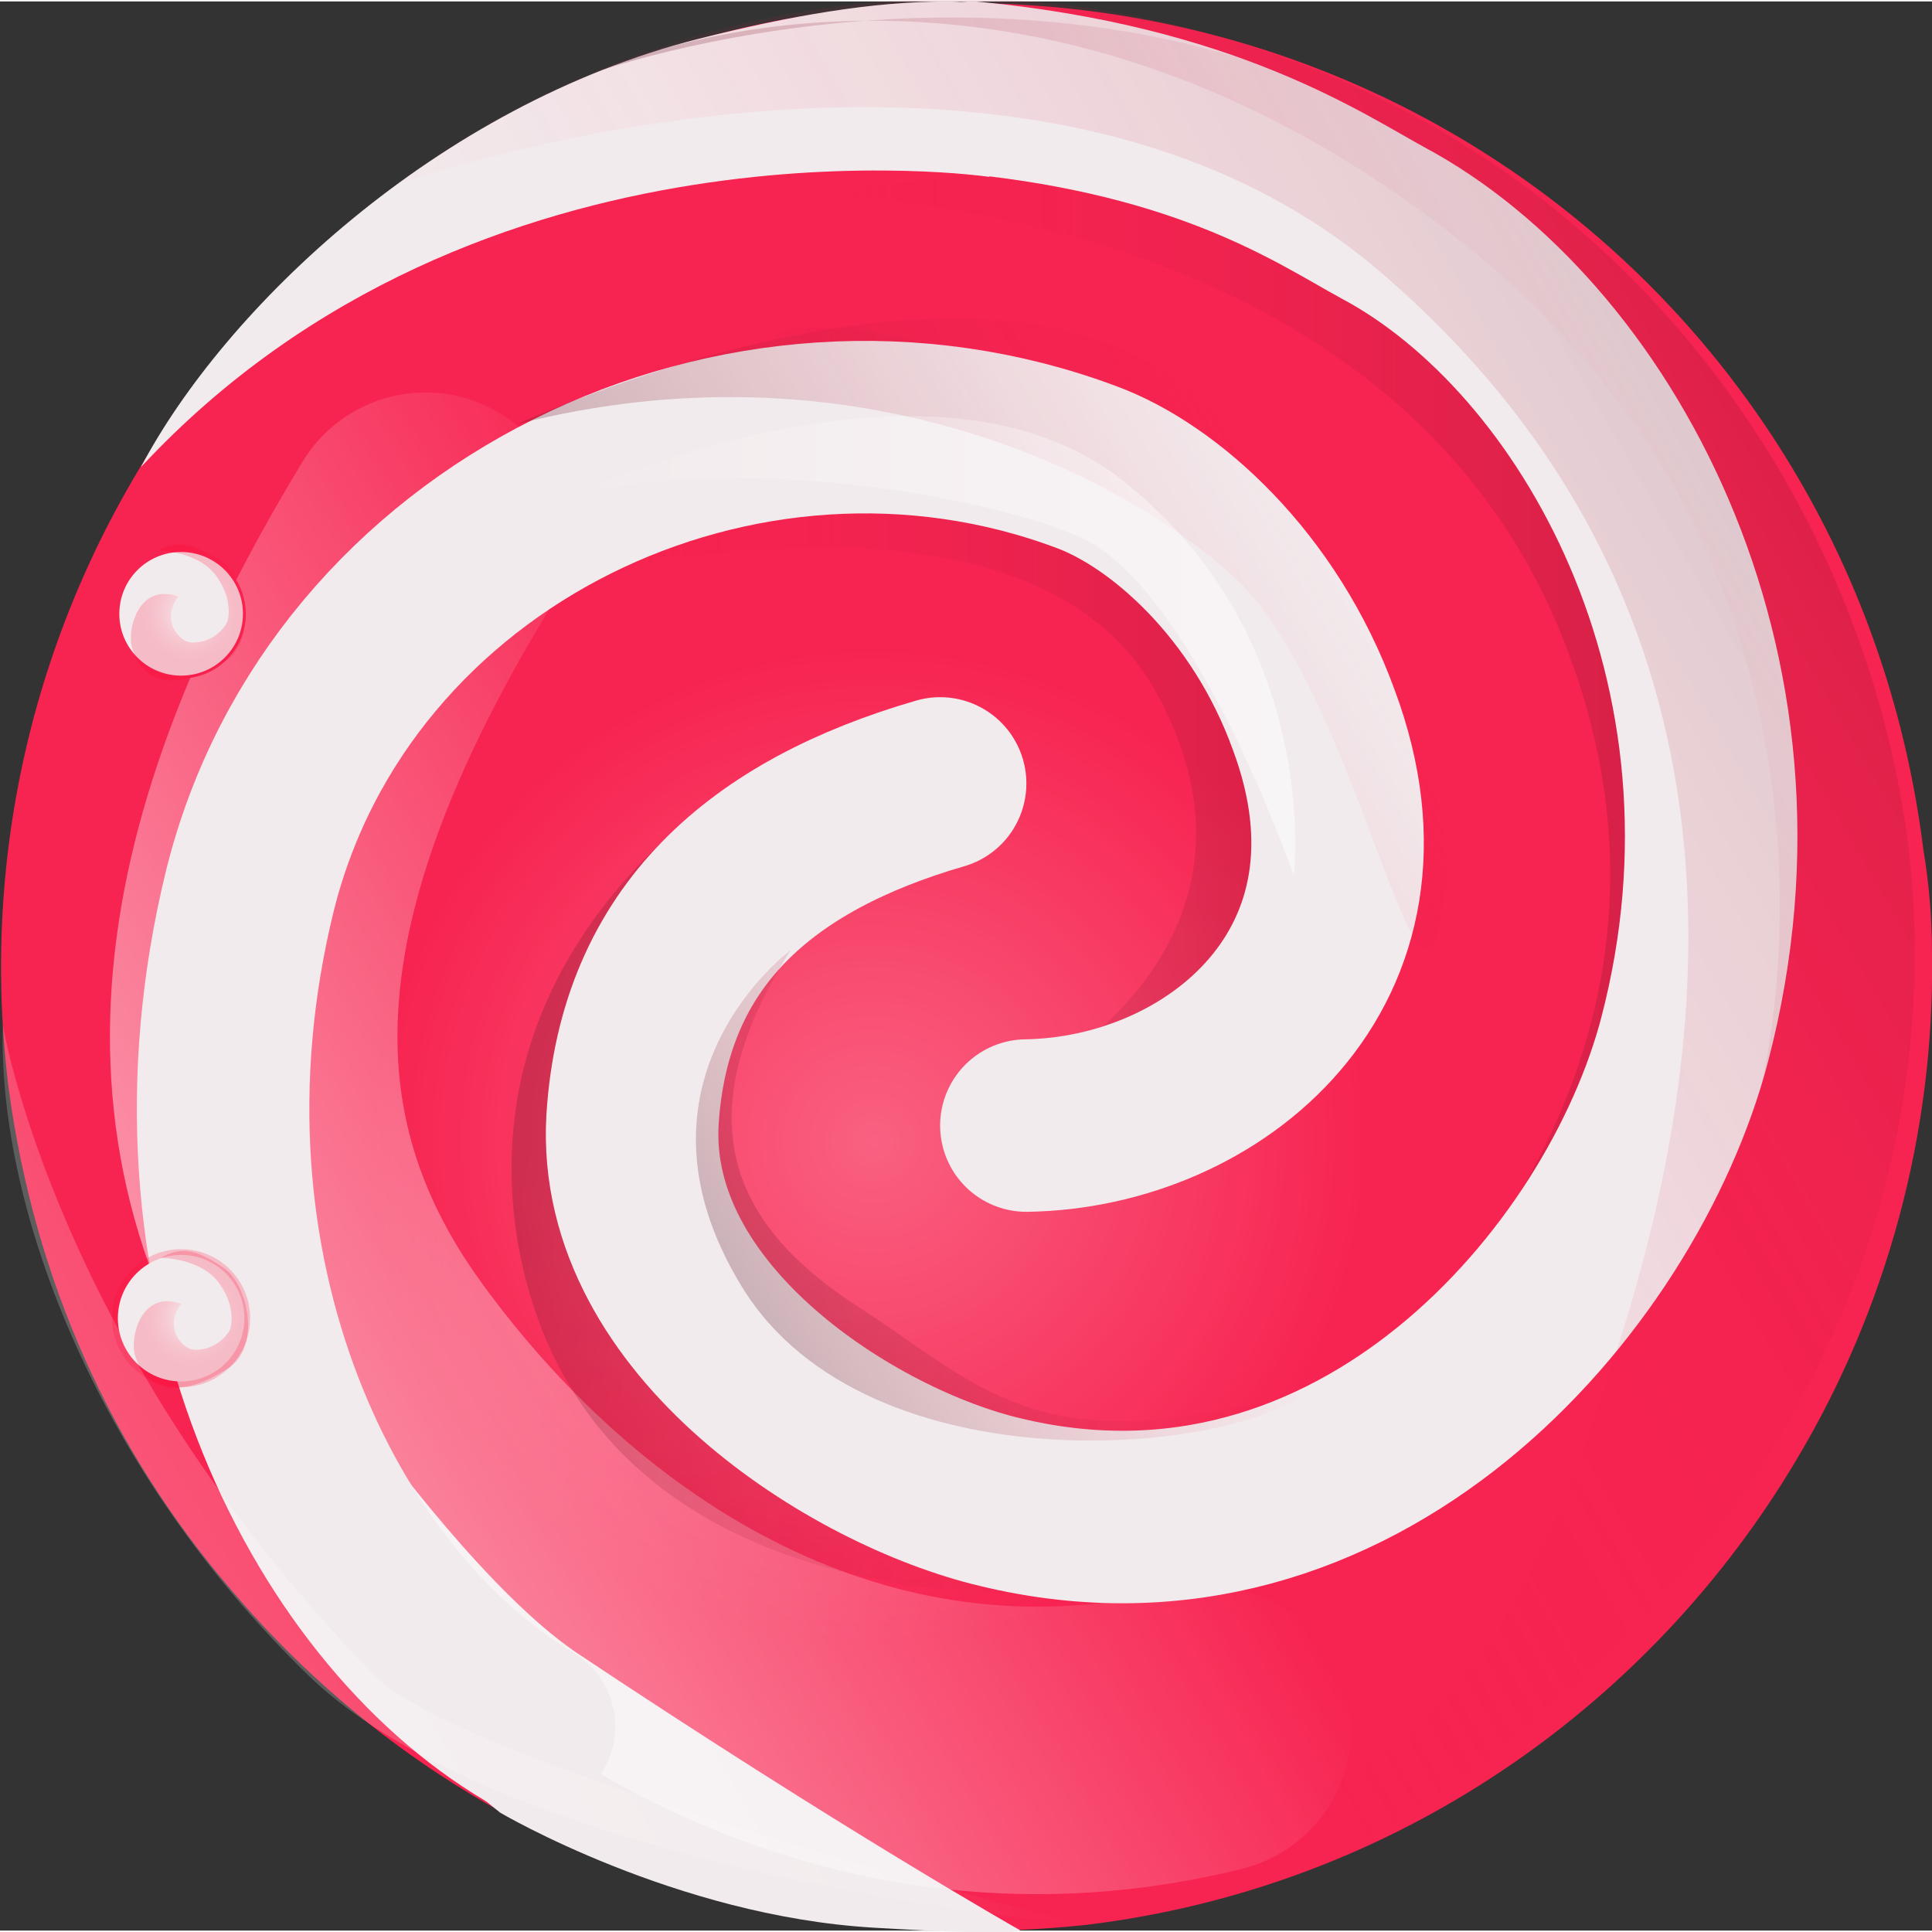
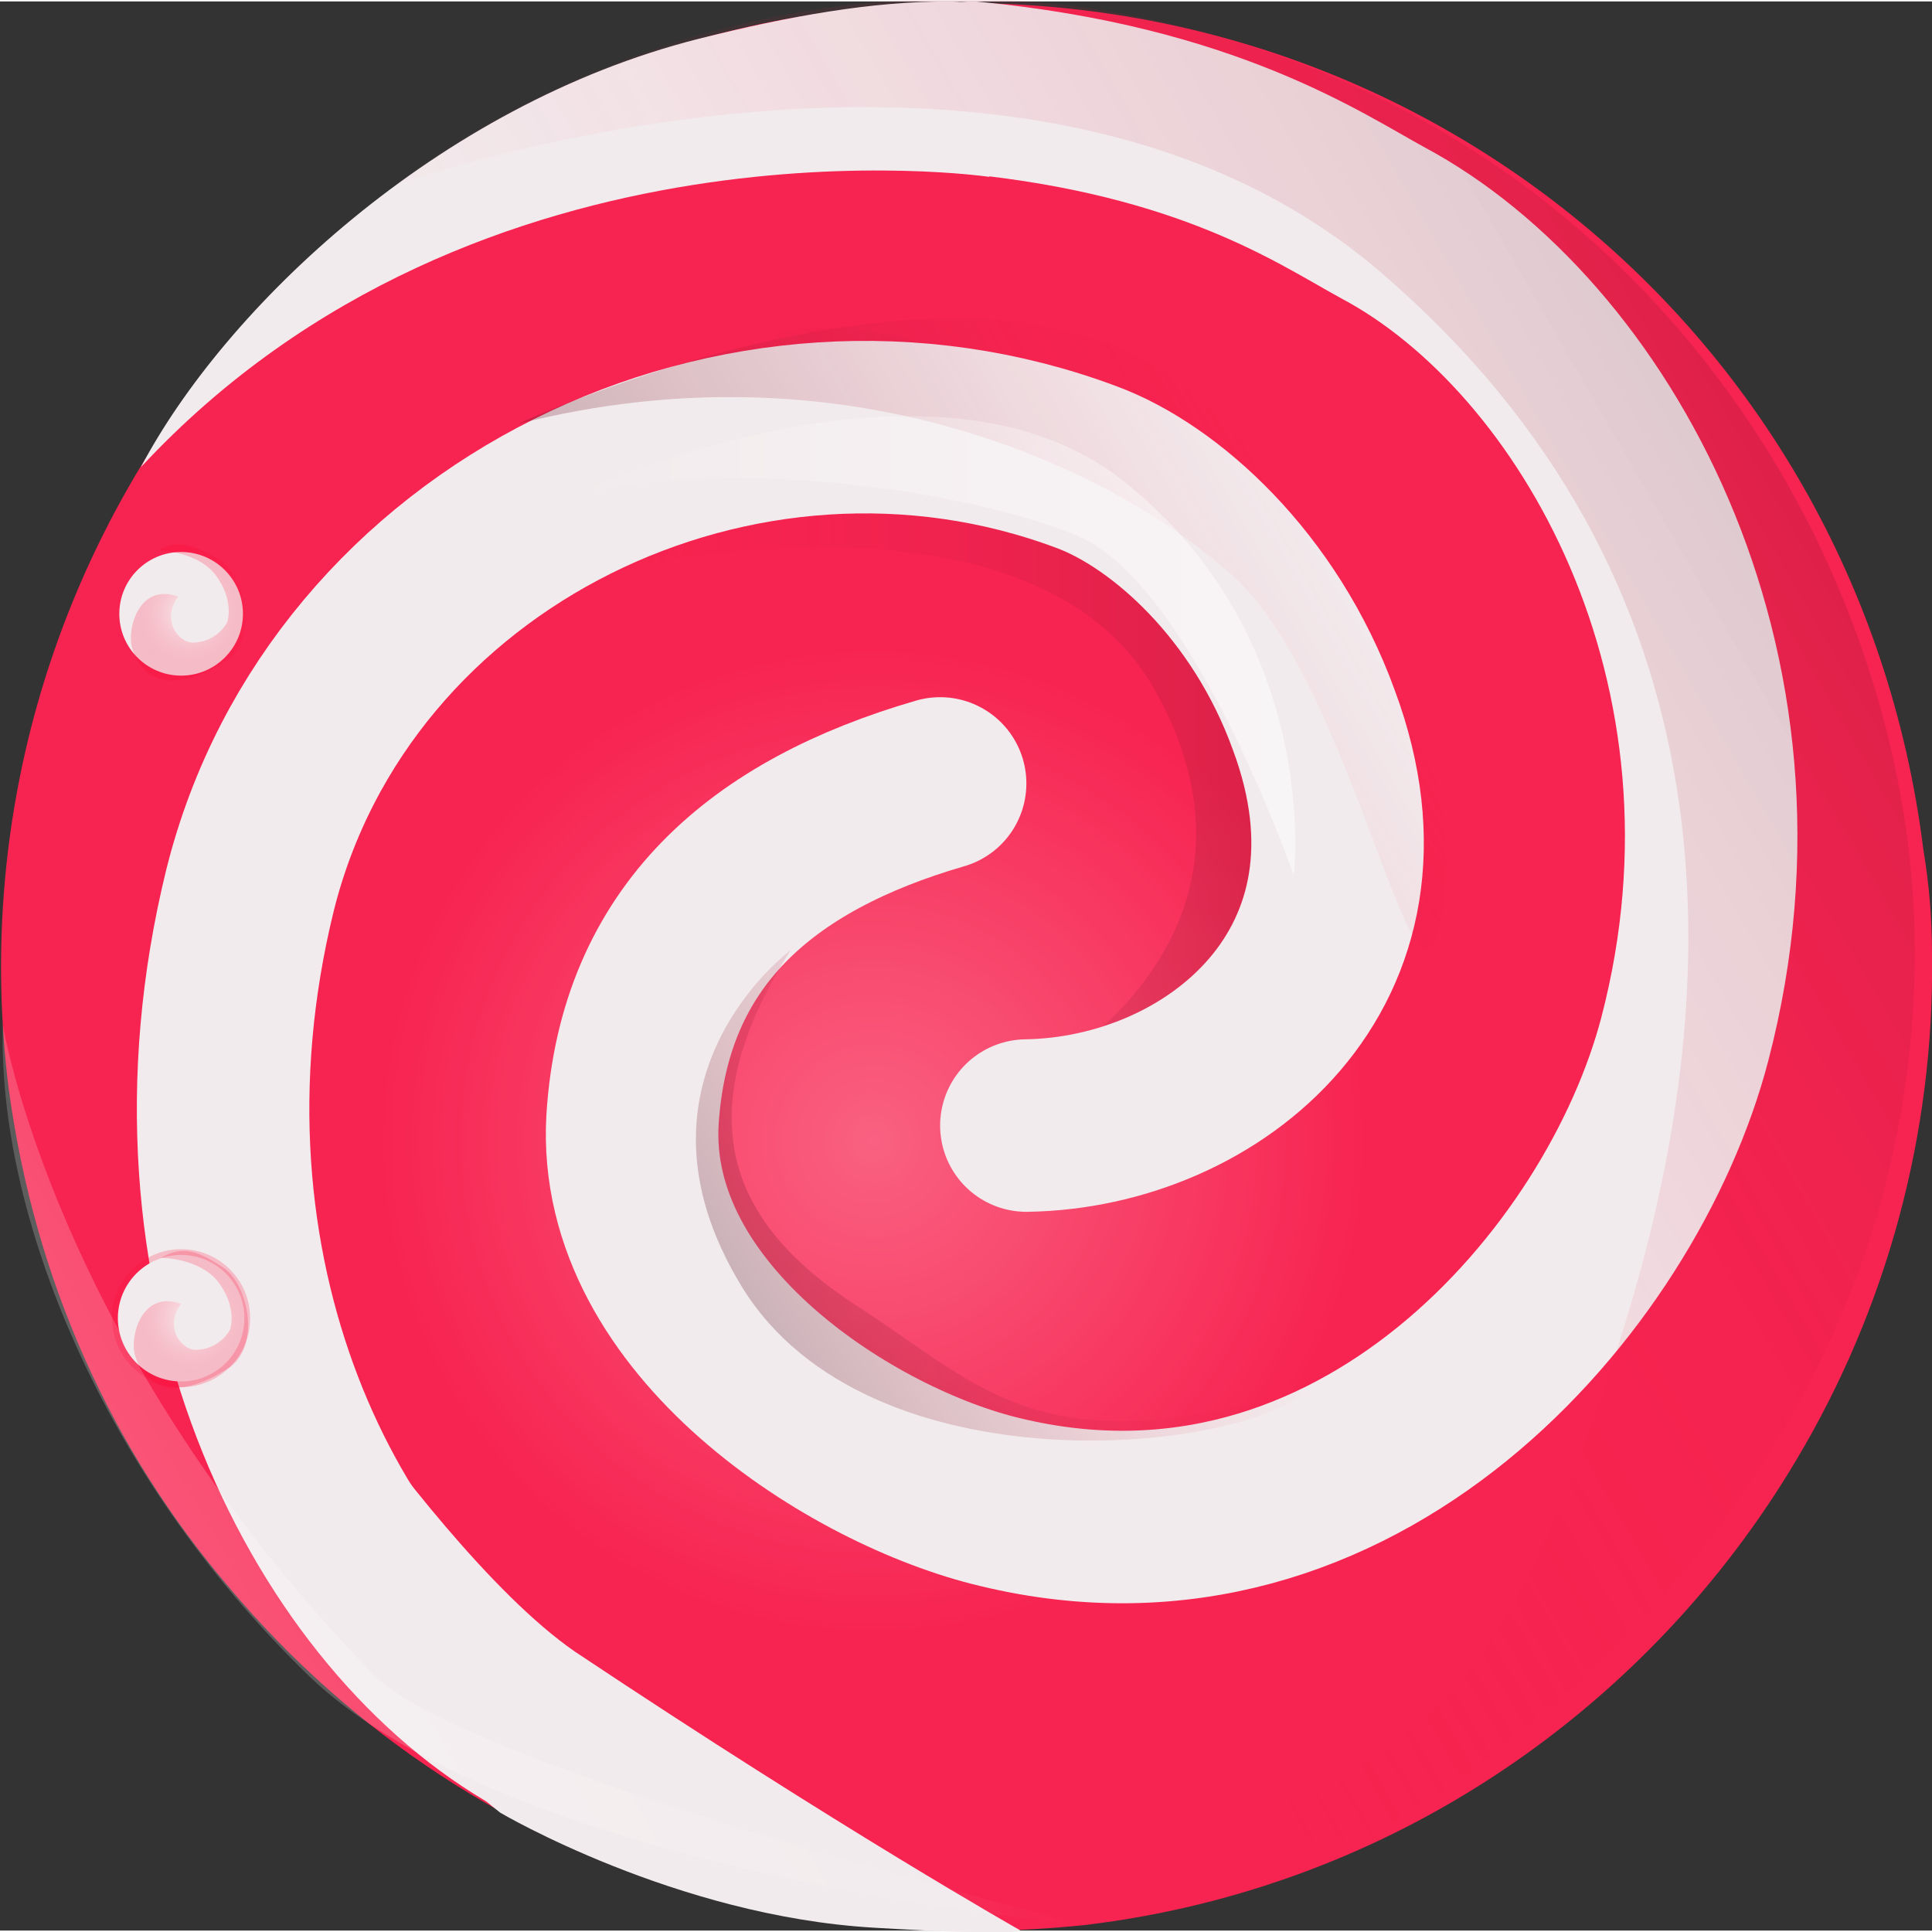
<svg xmlns="http://www.w3.org/2000/svg" version="1.1" id="Calque_1" x="0px" y="0px" viewBox="0 0 67.2 67.1" style="enable-background:new 0 0 67.2 67.1;" xml:space="preserve" height="150px" width="150px">
  <rect x="0" y="0" width="67.2" height="67.1" fill="#333333" stroke="none" />
  <style type="text/css">
	.st0{fill:#F72350;}
	.st1{fill:#F2EBED;}
	.st2{fill:none;stroke:url(#XMLID_59_);stroke-width:10;stroke-linecap:round;stroke-miterlimit:10;}
	.st3{opacity:0.56;fill:url(#XMLID_60_);}
	.st4{opacity:0.54;fill:url(#XMLID_61_);}
	.st5{opacity:0.54;fill:url(#XMLID_62_);}
	.st6{opacity:0.54;fill:url(#XMLID_63_);}
	.st7{fill:none;stroke:#F2EBED;stroke-width:6;stroke-linecap:round;stroke-miterlimit:10;}
	.st8{opacity:0.33;fill:url(#XMLID_64_);}
	.st9{opacity:0.54;fill:url(#XMLID_65_);}
	.st10{opacity:0.54;fill:url(#XMLID_66_);}
	.st11{opacity:0.54;fill:url(#XMLID_67_);}
	.st12{fill:url(#XMLID_68_);}
	.st13{opacity:0.44;fill:url(#XMLID_69_);}
	.st14{fill:#F2EBED;stroke:#F72350;stroke-width:0.1;stroke-miterlimit:10;}
	.st15{fill:url(#XMLID_70_);}
	.st16{fill:url(#XMLID_71_);}
	.st17{fill:url(#XMLID_72_);}
</style>
  <g id="XMLID_305_">
    <path id="XMLID_1330_" class="st0" d="M29.4,0.3C11,2.5-2,19.4,0.3,37.8C1.2,44.5,3.9,50.4,8,55.2c4.2,5,9.9,8.8,16.3,10.6   c4.3,1.2,8.8,1.6,13.5,1.1c10.7-1.3,19.6-7.6,24.7-16.2c3.1-5.2,4.8-11.3,4.7-17.6c0-1.2-0.1-2.4-0.3-3.6   C64.6,11.1,48.2-1.9,29.4,0.3z" />
  </g>
  <path id="XMLID_1509_" class="st1" d="M17.4,63c0,0,6.1,3.6,13,4c5,0.3,5.1,0.1,5.1,0.1s-6.2-3.5-15.5-9.7c-2.9-2-6.4-6.6-8.1-9  c-4.6-6.9-5.4-0.8-3.3,4.3S17.4,63,17.4,63z" />
  <linearGradient id="XMLID_59_" gradientUnits="userSpaceOnUse" x1="16.394" y1="8.606" x2="30.977" y2="33.864" gradientTransform="matrix(4.489659e-11 -1 1 4.489659e-11 7.634491e-02 67.131)">
    <stop offset="0" style="stop-color:#FFFFFF;stop-opacity:0.5" />
    <stop offset="1" style="stop-color:#FFFFFF;stop-opacity:0" />
  </linearGradient>
-   <path id="XMLID_1528_" class="st2" d="M14.8,18.6C8,29.8,6.6,39.1,12.7,47.5C19.6,57,30.3,63,42,60.1" />
  <radialGradient id="XMLID_60_" cx="27.488" cy="30.289" r="17.374" gradientTransform="matrix(4.489659e-11 -1 1 4.489659e-11 7.634491e-02 67.131)" gradientUnits="userSpaceOnUse">
    <stop offset="0" style="stop-color:#FFFFFF;stop-opacity:0.5" />
    <stop offset="1" style="stop-color:#FFFFFF;stop-opacity:0" />
  </radialGradient>
  <circle id="XMLID_1530_" class="st3" cx="30.4" cy="39.6" r="17.4" />
  <linearGradient id="XMLID_61_" gradientUnits="userSpaceOnUse" x1="40.629" y1="59.955" x2="40.629" y2="27.382" gradientTransform="matrix(4.489659e-11 -1 1 4.489659e-11 7.634491e-02 67.131)">
    <stop offset="0" style="stop-color:#641A28;stop-opacity:0.5" />
    <stop offset="1" style="stop-color:#F72350;stop-opacity:0" />
  </linearGradient>
-   <path id="XMLID_1532_" class="st4" d="M27.5,6.7c0,0,19.9-0.2,26.5,14.6c6.9,15.6-6.2,26.3-6.2,26.3S66.5,35,57.7,19.1  S39.1,5.5,39.1,5.5L27.5,6.7z" />
  <linearGradient id="XMLID_62_" gradientUnits="userSpaceOnUse" x1="42.606" y1="48.006" x2="42.606" y2="20.679" gradientTransform="matrix(4.489659e-11 -1 1 4.489659e-11 7.634491e-02 67.131)">
    <stop offset="0" style="stop-color:#641A28;stop-opacity:0.5" />
    <stop offset="1" style="stop-color:#F72350;stop-opacity:0" />
  </linearGradient>
  <path id="XMLID_1533_" class="st5" d="M20.8,19.9c0,0,15-3.8,19.4,4.1c4.7,8.5-3.9,13.2-3.9,13.2s18.2,3.8,9.4-12.2  S27.1,11.5,27.1,11.5L20.8,19.9z" />
  <linearGradient id="XMLID_63_" gradientUnits="userSpaceOnUse" x1="2903.412" y1="-343.642" x2="2903.412" y2="-368.549" gradientTransform="matrix(-0.193 0.981 -0.981 -0.193 241.941 -2876.486)">
    <stop offset="0" style="stop-color:#641A28;stop-opacity:0.5" />
    <stop offset="1" style="stop-color:#F72350;stop-opacity:0" />
  </linearGradient>
-   <path id="XMLID_1539_" class="st6" d="M40.9,50.7c0,0-15.5,0.8-18.2-7.8c-3-9.3,4-16.4,4-16.4S16.2,32,18,43.1  c2.4,14.1,19.8,12.2,19.8,12.2L40.9,50.7z" />
  <path id="XMLID_175_" class="st7" d="M32.7,27.2C26.5,29,22.4,32.5,22,38.9c-0.4,7,7.7,12.1,12.8,13.3c12.4,3,21.6-7.7,23.8-16.1  c3.4-13-3.2-24.5-10.5-28.4C45.9,6.5,42,3.8,33.8,3" />
  <path id="XMLID_1472_" class="st1" d="M34.4,6.1c0,0-17.7-2.6-29.5,10.1C7.8,10.7,15.2,3.6,24.3,1.3C27.5,0.5,30.3,0,33,0  C39.3,0.1,34.4,6.1,34.4,6.1z" />
  <linearGradient id="XMLID_64_" gradientUnits="userSpaceOnUse" x1="30.639" y1="28.026" x2="50.287" y2="62.056" gradientTransform="matrix(4.489659e-11 -1 1 4.489659e-11 7.634491e-02 67.131)">
    <stop offset="0" style="stop-color:#F72350;stop-opacity:0" />
    <stop offset="0.237" style="stop-color:#F4234F;stop-opacity:0.118" />
    <stop offset="0.4" style="stop-color:#EB224D;stop-opacity:0.2" />
    <stop offset="0.542" style="stop-color:#DC2149;stop-opacity:0.271" />
    <stop offset="0.671" style="stop-color:#C62043;stop-opacity:0.335" />
    <stop offset="0.791" style="stop-color:#AA1E3B;stop-opacity:0.395" />
    <stop offset="0.903" style="stop-color:#881C32;stop-opacity:0.452" />
    <stop offset="1" style="stop-color:#641A28;stop-opacity:0.5" />
  </linearGradient>
  <path id="XMLID_1510_" class="st8" d="M13.7,6.4c0,0,21.7-7.8,34.3,3S60,34.3,56.7,45.4s-6.4,14.9-11.2,16.9c-4.8,2,1.7,1.8,1.7,1.8  s19.4-10,19.4-31.1c0-12.1-7.9-27.5-25-32C25.4-3.3,13.7,6.4,13.7,6.4z" />
  <linearGradient id="XMLID_65_" gradientUnits="userSpaceOnUse" x1="42.755" y1="33.505" x2="56.291" y2="56.952" gradientTransform="matrix(4.489659e-11 -1 1 4.489659e-11 7.634491e-02 67.131)">
    <stop offset="0" style="stop-color:#641A28;stop-opacity:0.5" />
    <stop offset="1" style="stop-color:#F72350;stop-opacity:0" />
  </linearGradient>
-   <path id="XMLID_1508_" class="st9" d="M20.9,2.4c0,0,18-6.3,31.5,4.4c13.6,10.7,10.1,27.1,9,30.5C60.3,40.7,67.2,21,50.5,8.1  C34.8-4.1,20.9,2.4,20.9,2.4z" />
  <path id="XMLID_1494_" class="st7" d="M35.7,39.1c6.5-0.1,13.2-5.5,10-14.1c-1.7-4.7-5.2-7.8-7.9-8.8c-12-4.5-26,2.3-29.1,14.7  C5.4,44.3,11.3,55.8,18.4,60" />
  <linearGradient id="XMLID_66_" gradientUnits="userSpaceOnUse" x1="38.71" y1="25.868" x2="50.017" y2="45.451" gradientTransform="matrix(4.489659e-11 -1 1 4.489659e-11 7.634491e-02 67.131)">
    <stop offset="0" style="stop-color:#641A28;stop-opacity:0.5" />
    <stop offset="1" style="stop-color:#F72350;stop-opacity:0" />
  </linearGradient>
  <path id="XMLID_1531_" class="st10" d="M18,14.7c0,0,15.7-7.3,23.2-1.3S51,27.5,50.1,32s-3-8.2-7.2-12S29.4,11.8,18,14.7z" />
  <linearGradient id="XMLID_67_" gradientUnits="userSpaceOnUse" x1="20.837" y1="26.591" x2="28.526" y2="39.909" gradientTransform="matrix(4.489659e-11 -1 1 4.489659e-11 7.634491e-02 67.131)">
    <stop offset="0" style="stop-color:#641A28;stop-opacity:0.5" />
    <stop offset="1" style="stop-color:#F72350;stop-opacity:0" />
  </linearGradient>
  <path id="XMLID_1534_" class="st11" d="M27.5,33c0,0-6.1,4.5-1.7,11.7s17.6,5.8,19.8,3.5C36.3,51,34.3,48.3,30,45.5  C25.9,42.9,23.5,39.3,27.5,33z" />
  <linearGradient id="XMLID_68_" gradientUnits="userSpaceOnUse" x1="44.728" y1="45.018" x2="44.728" y2="19.31" gradientTransform="matrix(4.489659e-11 -1 1 4.489659e-11 7.634491e-02 67.131)">
    <stop offset="0" style="stop-color:#FFFFFF;stop-opacity:0.5" />
    <stop offset="1" style="stop-color:#FFFFFF;stop-opacity:0" />
  </linearGradient>
-   <path id="XMLID_1537_" class="st12" d="M19.4,17.4c0,0,12.8-6.2,19.7-0.7S45,30.4,45,30.4s-3.5-10.1-7.5-11.8S24.3,15.7,19.4,17.4z" />
+   <path id="XMLID_1537_" class="st12" d="M19.4,17.4c0,0,12.8-6.2,19.7-0.7S45,30.4,45,30.4s-3.5-10.1-7.5-11.8S24.3,15.7,19.4,17.4" />
  <linearGradient id="XMLID_69_" gradientUnits="userSpaceOnUse" x1="9.924" y1="8.518" x2="20.153" y2="26.235" gradientTransform="matrix(4.489659e-11 -1 1 4.489659e-11 7.634491e-02 67.131)">
    <stop offset="0" style="stop-color:#FFFFFF;stop-opacity:0.5" />
    <stop offset="1" style="stop-color:#FFFFFF;stop-opacity:0" />
  </linearGradient>
  <path id="XMLID_1529_" class="st13" d="M0.1,35.6c0,0,1.8,11.2,12.9,22.6c3.2,3.3,24.7,8.7,24.7,8.7s-19.8-1.7-27-8.7  S-0.1,42.1,0.1,35.6z" />
  <circle id="XMLID_57_" class="st14" cx="6.3" cy="21.3" r="2.2" />
  <radialGradient id="XMLID_70_" cx="6.309" cy="45.798" r="2.437" gradientUnits="userSpaceOnUse">
    <stop offset="0" style="stop-color:#FFFFFF;stop-opacity:0.5" />
    <stop offset="1" style="stop-color:#FF002E;stop-opacity:0.2" />
  </radialGradient>
  <circle id="XMLID_54_" class="st15" cx="6.3" cy="45.8" r="2.4" />
  <circle id="XMLID_56_" class="st1" cx="6.3" cy="45.8" r="2.2" />
  <radialGradient id="XMLID_71_" cx="6.66" cy="45.792" r="2.164" gradientUnits="userSpaceOnUse">
    <stop offset="0" style="stop-color:#FFFFFF;stop-opacity:0.5" />
    <stop offset="1" style="stop-color:#FF002E;stop-opacity:0.2" />
  </radialGradient>
  <path id="XMLID_53_" class="st16" d="M5.6,43.7c0,0,1.5,0,2.1,1c0.4,0.6,0.4,1.2,0.3,1.5c-0.1,0.2-0.5,0.7-1.2,0.7  c-0.5,0-1.1-0.8-0.5-1.6c-1.4-0.5-1.8,1.2-1.6,1.8c0.2,0.7,1,1.9,3.3,0.4c1.1-0.8,0.6-3-0.3-3.5C6.8,43.4,6.3,43.3,5.6,43.7z" />
  <radialGradient id="XMLID_72_" cx="6.579" cy="21.257" r="2.164" gradientUnits="userSpaceOnUse">
    <stop offset="0" style="stop-color:#FFFFFF;stop-opacity:0.5" />
    <stop offset="1" style="stop-color:#FF002E;stop-opacity:0.2" />
  </radialGradient>
  <path id="XMLID_58_" class="st17" d="M5.5,19.1c0,0,1.5,0,2.1,1C8,20.7,8,21.3,7.9,21.6c-0.1,0.2-0.5,0.7-1.2,0.7  c-0.5,0-1.1-0.8-0.5-1.6c-1.4-0.5-1.8,1.2-1.6,1.8c0.2,0.7,1,1.9,3.3,0.4c1.1-0.8,0.6-3-0.3-3.5S6.2,18.7,5.5,19.1z" />
</svg>